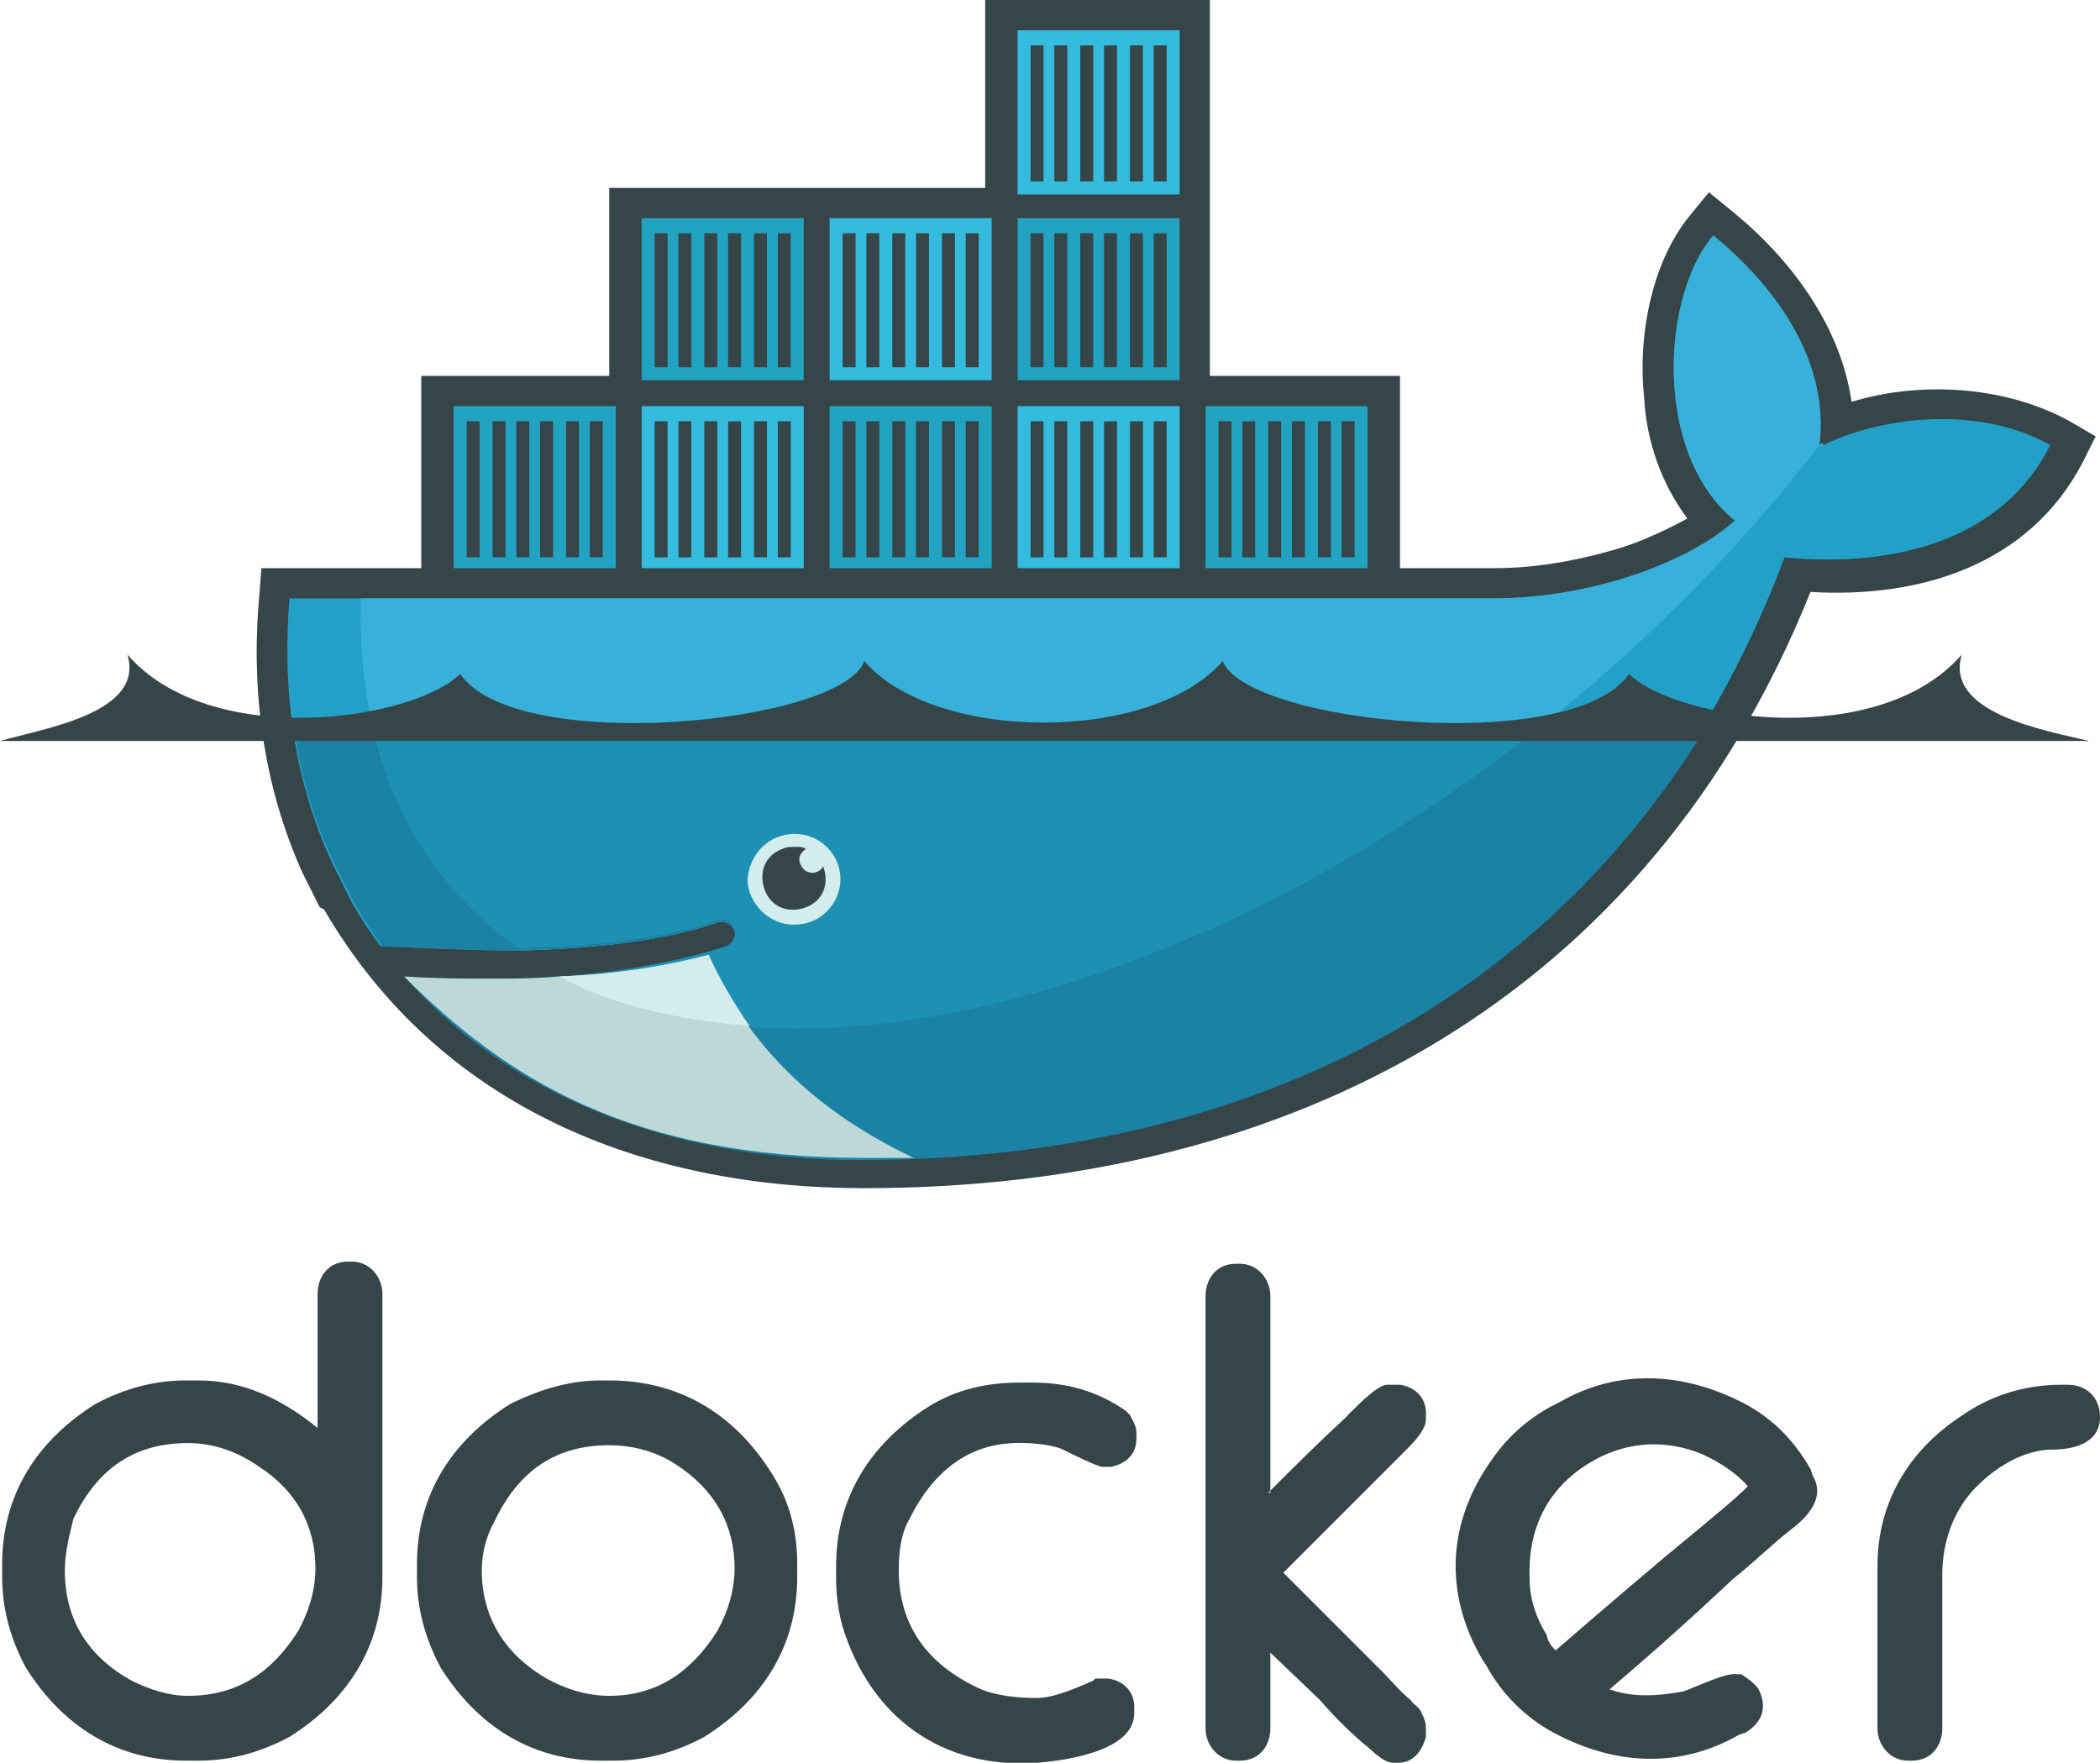
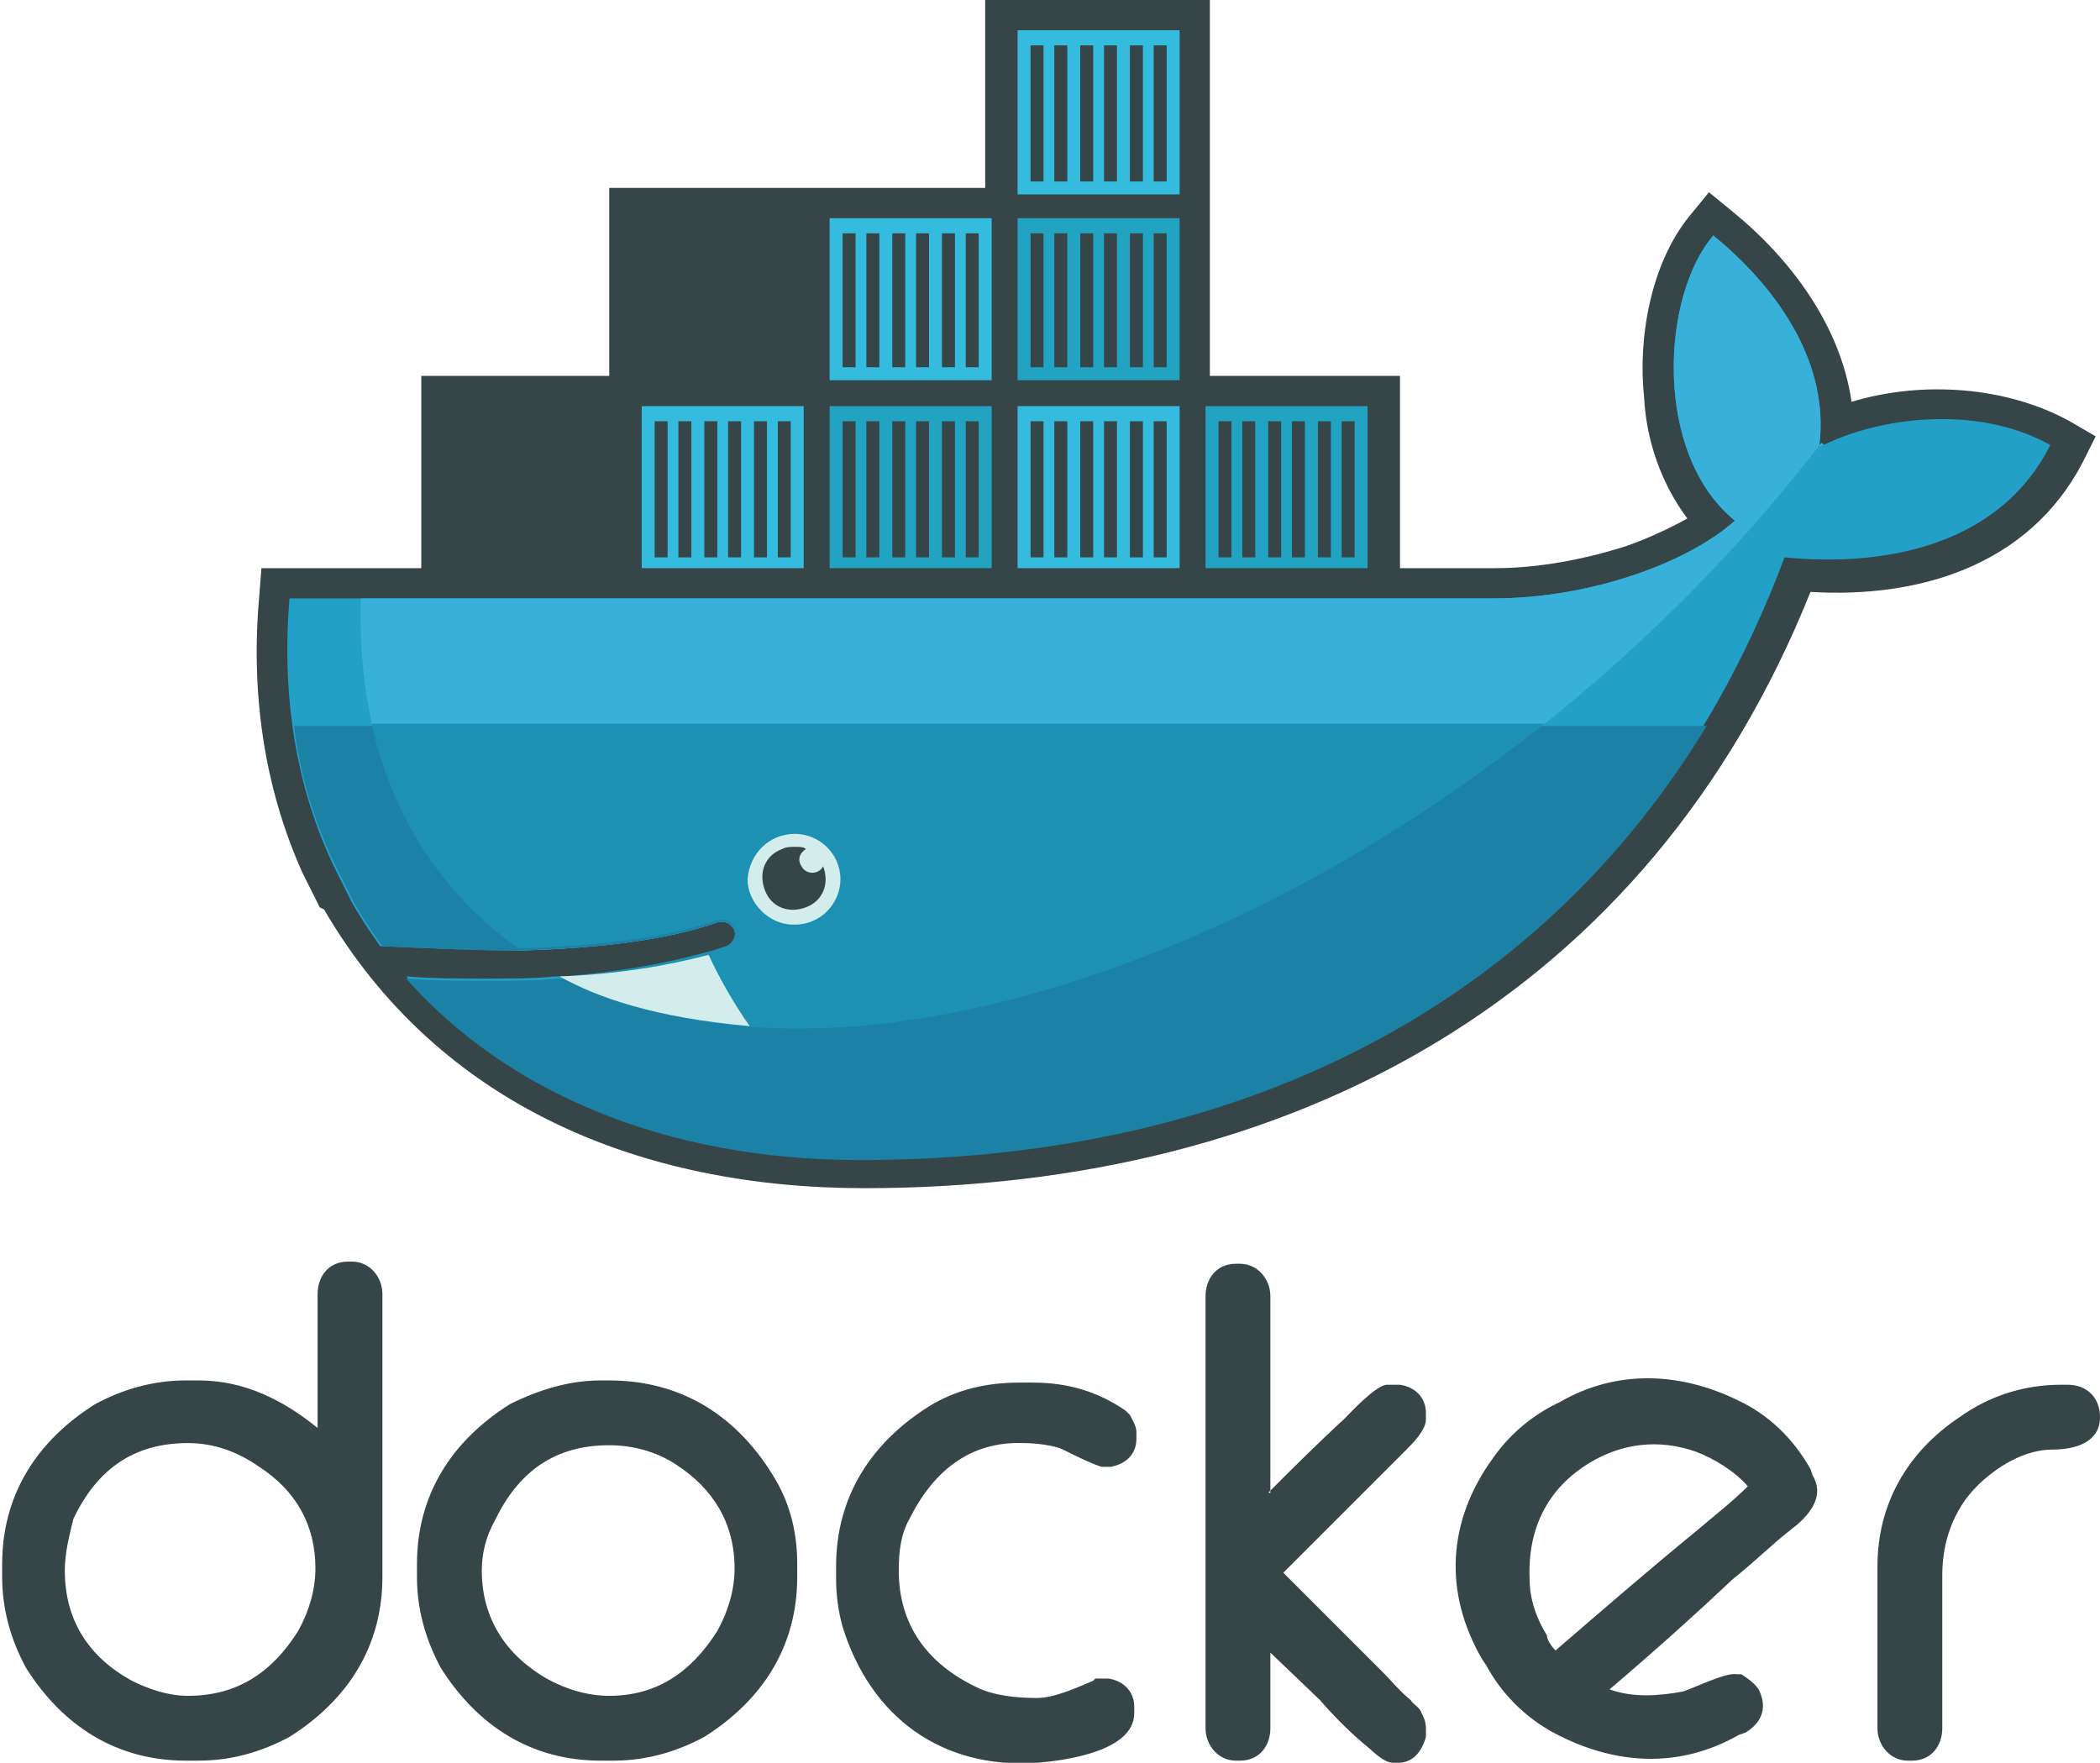
<svg xmlns="http://www.w3.org/2000/svg" enable-background="new 0 0 97.2 81.6" version="1.1" viewBox="0 0 97.2 81.6" xml:space="preserve">
  <style type="text/css">
	.st0{fill-rule:evenodd;clip-rule:evenodd;fill:#364548;}
	.st1{fill-rule:evenodd;clip-rule:evenodd;fill:#22A0C8;}
	.st2{fill-rule:evenodd;clip-rule:evenodd;fill:#37B1D9;}
	.st3{fill-rule:evenodd;clip-rule:evenodd;fill:#1B81A5;}
	.st4{fill-rule:evenodd;clip-rule:evenodd;fill:#1D91B4;}
	.st5{fill-rule:evenodd;clip-rule:evenodd;fill:#23A3C2;}
	.st6{fill-rule:evenodd;clip-rule:evenodd;fill:#34BBDE;}
	.st7{fill-rule:evenodd;clip-rule:evenodd;fill:#D3ECEC;}
	.st8{fill-rule:evenodd;clip-rule:evenodd;fill:#BDD9D7;}
</style>
  <path class="st0" d="m14.7 66.1v-6.2c0-0.8 0.5-1.5 1.4-1.5h0.2c0.8 0 1.4 0.7 1.4 1.5v13.1c0 3.2-1.6 5.7-4.3 7.4-1.3 0.7-2.7 1.1-4.2 1.1h-0.6c-3.2 0-5.7-1.6-7.4-4.3-0.7-1.3-1.1-2.7-1.1-4.2v-0.6c0-3.2 1.6-5.7 4.3-7.4 1.3-0.7 2.7-1.1 4.2-1.1h0.6c2.1 0 3.9 0.9 5.5 2.2zm-11.7 6.6c0 2.3 1.1 4 3.1 5.1 0.8 0.4 1.7 0.7 2.6 0.7 2.3 0 3.9-1.1 5.1-3 0.5-0.9 0.8-1.9 0.8-2.9 0-2-0.9-3.6-2.6-4.7-1-0.7-2.1-1.1-3.3-1.1-2.5 0-4.2 1.2-5.3 3.5-0.2 0.8-0.4 1.6-0.4 2.4zm24.8-8.8h0.4c3.4 0 6 1.7 7.7 4.6 0.7 1.2 1 2.5 1 3.9v0.6c0 3.2-1.6 5.7-4.3 7.4-1.3 0.7-2.7 1.1-4.2 1.1h-0.6c-3.2 0-5.7-1.6-7.4-4.3-0.7-1.3-1.1-2.7-1.1-4.2v-0.6c0-3.2 1.6-5.7 4.3-7.4 1.4-0.7 2.8-1.1 4.2-1.1zm-5.5 8.8c0 2.2 1.1 3.9 3 5 0.9 0.5 1.9 0.8 2.9 0.8 2.2 0 3.8-1.1 5-3 0.5-0.9 0.8-1.9 0.8-2.9 0-2.1-1-3.7-2.7-4.8-0.9-0.6-2-0.9-3.1-0.9-2.5 0-4.2 1.2-5.3 3.5-0.4 0.7-0.6 1.5-0.6 2.3zm26.9-5.6c-0.4-0.2-1.3-0.3-1.8-0.3-2.5-0.1-4.2 1.3-5.3 3.5-0.4 0.7-0.5 1.5-0.5 2.4 0 2.5 1.3 4.3 3.6 5.4 0.8 0.4 1.9 0.5 2.8 0.5 0.8 0 1.9-0.5 2.6-0.8l0.1-0.1h0.5 0.1c0.7 0.1 1.2 0.6 1.2 1.3v0.3c0 1.8-3.3 2.2-4.5 2.3-4.4 0.3-7.7-2.1-9-6.3-0.2-0.7-0.3-1.5-0.3-2.2v-0.6c0-3.2 1.6-5.7 4.3-7.4 1.3-0.8 2.7-1.1 4.2-1.1h0.6c1.6 0 3 0.4 4.3 1.3l0.2 0.2c0.1 0.2 0.3 0.5 0.3 0.8v0.3c0 0.8-0.6 1.2-1.2 1.3h-0.1-0.3c-0.4-0.1-1.4-0.6-1.8-0.8zm9.5 2c1.1-1.1 2.3-2.3 3.5-3.4 0.3-0.3 1.5-1.6 2-1.6h0.5 0.1c0.7 0.1 1.2 0.6 1.2 1.3v0.3c0 0.5-0.6 1.1-0.9 1.4l-5.7 5.7 4.6 4.6c0.4 0.4 0.8 0.9 1.3 1.3 0.1 0.2 0.4 0.3 0.5 0.6 0.1 0.2 0.2 0.4 0.2 0.7v0.3 0.1c-0.2 0.7-0.6 1.2-1.3 1.2h-0.2c-0.5 0-1-0.6-1.4-0.9-0.7-0.6-1.4-1.3-2-2l-2.3-2.2v3.5c0 0.8-0.5 1.5-1.4 1.5h-0.2c-0.8 0-1.4-0.7-1.4-1.5v-20c0-0.8 0.5-1.5 1.4-1.5h0.2c0.8 0 1.4 0.7 1.4 1.5v9.1h-0.1zm36.7-5h0.3c0.9 0 1.5 0.6 1.5 1.5 0 1.2-1.2 1.5-2.2 1.5-1.3 0-2.6 0.8-3.5 1.7-1.1 1.1-1.6 2.6-1.6 4.1v7.1c0 0.8-0.5 1.5-1.4 1.5h-0.2c-0.8 0-1.4-0.7-1.4-1.5v-7.5c0-2.9 1.4-5.3 3.8-6.9 1.4-1 3-1.5 4.7-1.5zm-20.9 14.1c1.1 0.4 2.3 0.3 3.4 0.1 0.6-0.2 2-0.9 2.5-0.8h0.1 0.1c0.3 0.2 0.6 0.4 0.8 0.7 0.4 0.8 0.2 1.5-0.6 2l-0.3 0.1c-2.8 1.6-5.8 1.4-8.6-0.1-1.3-0.7-2.4-1.8-3.1-3.1l-0.2-0.3c-1.8-3.1-1.6-6.4 0.5-9.3 0.7-1 1.6-1.8 2.7-2.4l0.4-0.2c2.6-1.5 5.5-1.4 8.2-0.1 1.5 0.7 2.6 1.8 3.4 3.2l0.1 0.3c0.6 1-0.2 1.9-1 2.5-0.9 0.7-1.8 1.6-2.7 2.3-1.8 1.7-3.7 3.4-5.7 5.1zm-2.5-1.8c2.2-1.9 4.4-3.8 6.6-5.6 0.7-0.6 1.6-1.3 2.3-2-0.6-0.7-1.6-1.3-2.4-1.6-1.7-0.6-3.4-0.4-4.9 0.5-2 1.2-2.9 3.1-2.8 5.4 0 0.9 0.3 1.8 0.8 2.6 0 0.2 0.2 0.5 0.4 0.7zm-15.9-59h8.7v8.9h4.4c2 0 4.1-0.4 6-1 0.9-0.3 2-0.8 2.9-1.3-1.2-1.6-1.9-3.6-2-5.6-0.3-2.7 0.3-6.2 2.1-8.4l0.9-1.1 1.1 0.9c2.7 2.2 5 5.3 5.5 8.8 3.3-1 7.2-0.7 10.1 0.9l1.2 0.7-0.6 1.2c-2.5 4.8-7.6 6.3-12.6 6-7.5 18.7-23.9 27.6-43.8 27.6-10.3 0-19.7-3.8-25-12.9l-0.2-0.1-0.8-1.6c-1.8-4-2.4-8.4-2-12.8l0.1-1.3h7.4v-8.9h8.7v-8.7h17.4v-8.7h10.4v17.4" />
  <path class="st1" d="m84.2 20.7c0.6-4.5-2.8-8.1-4.9-9.8-2.4 2.8-2.8 10.1 1 13.2-2.1 1.9-6.6 3.6-11.2 3.6h-55.7c-0.4 4.8 0.4 9.2 2.3 12.9l0.6 1.2c0.4 0.7 0.8 1.3 1.3 2 2.4 0.1 4.5 0.2 6.4 0.2 3.8-0.1 6.9-0.5 9.2-1.3 0.4-0.1 0.7 0.1 0.8 0.4s-0.1 0.7-0.4 0.8-0.6 0.2-1 0.3c-1.8 0.5-3.8 0.9-6.4 1h-0.2-0.3c-1 0.1-2.1 0.1-3.2 0.1-1.2 0-2.4 0-3.7-0.1 4.6 5.2 11.9 8.3 21 8.3 19.3 0 35.6-8.5 42.8-27.7 5.1 0.5 10.1-0.8 12.3-5.2-3.4-1.9-8-1.3-10.7 0.1" />
  <path class="st2" d="m84.2 20.7c0.6-4.5-2.8-8.1-4.9-9.8-2.4 2.8-2.8 10.1 1 13.2-2.1 1.9-6.6 3.6-11.2 3.6h-52.4c-0.2 7.3 2.5 12.9 7.3 16.3 3.8-0.1 6.9-0.5 9.2-1.3 0.4-0.1 0.7 0.1 0.8 0.4s-0.1 0.7-0.4 0.8-0.6 0.2-1 0.3c-1.8 0.5-4 0.9-6.6 1.1l-0.1-0.1c6.6 3.4 16.1 3.3 26.9-0.8 12.2-4.7 23.6-13.6 31.5-23.9 0.2 0.1 0.1 0.1-0.1 0.2" />
  <path class="st3" d="m13.6 33.5c0.3 2.6 1.1 5 2.2 7.1l0.6 1.2c0.4 0.7 0.8 1.3 1.3 2 2.3 0.1 4.4 0.2 6.3 0.2 3.8-0.1 6.9-0.5 9.2-1.3 0.4-0.1 0.7 0.1 0.8 0.4s-0.1 0.7-0.4 0.8-0.6 0.2-1 0.3c-1.8 0.5-4 0.9-6.5 1.1h-0.3c-1 0.1-2.1 0.1-3.2 0.1-1.2 0-2.5 0-3.8-0.1 4.6 5.2 11.9 8.4 21 8.4 16.5 0 30.8-6.3 39.2-20.1h-65.4" />
  <path class="st4" d="m17.2 33.5c1 4.5 3.4 8 6.8 10.4 3.8-0.1 6.9-0.5 9.2-1.3 0.4-0.1 0.7 0.1 0.8 0.4s-0.1 0.7-0.4 0.8-0.6 0.2-1 0.3c-1.8 0.5-4 0.9-6.6 1.1 6.6 3.4 16 3.3 26.9-0.9 6.6-2.5 12.9-6.3 18.6-10.8h-54.3" />
-   <path class="st5" d="m21 18.8h7.5v7.5h-7.5v-7.5zm0.6 0.7h0.6v6.3h-0.6v-6.3zm1.2 0h0.6v6.3h-0.6v-6.3zm1.1 0h0.6v6.3h-0.6v-6.3zm1.1 0h0.6v6.3h-0.6v-6.3zm1.2 0h0.6v6.3h-0.6v-6.3zm1.1 0h0.6v6.3h-0.6v-6.3zm2.4-9.4h7.5v7.5h-7.5v-7.5zm0.6 0.7h0.6v6.2h-0.6v-6.2zm1.1 0h0.6v6.2h-0.6v-6.2zm1.2 0h0.6v6.2h-0.6v-6.2zm1.1 0h0.6v6.2h-0.6v-6.2zm1.2 0h0.6v6.2h-0.6v-6.2zm1.1 0h0.6v6.2h-0.6v-6.2z" />
  <path class="st6" d="m29.7 18.8h7.5v7.5h-7.5v-7.5zm0.6 0.7h0.6v6.3h-0.6v-6.3zm1.1 0h0.6v6.3h-0.6v-6.3zm1.2 0h0.6v6.3h-0.6v-6.3zm1.1 0h0.6v6.3h-0.6v-6.3zm1.2 0h0.6v6.3h-0.6v-6.3zm1.1 0h0.6v6.3h-0.6v-6.3z" />
  <path class="st5" d="m38.4 18.8h7.5v7.5h-7.5v-7.5zm0.6 0.7h0.6v6.3h-0.6v-6.3zm1.1 0h0.6v6.3h-0.6v-6.3zm1.2 0h0.6v6.3h-0.6v-6.3zm1.1 0h0.6v6.3h-0.6v-6.3zm1.2 0h0.6v6.3h-0.6v-6.3zm1.1 0h0.6v6.3h-0.6v-6.3z" />
  <path class="st6" d="m38.4 10.1h7.5v7.5h-7.5v-7.5zm0.6 0.7h0.6v6.2h-0.6v-6.2zm1.1 0h0.6v6.2h-0.6v-6.2zm1.2 0h0.6v6.2h-0.6v-6.2zm1.1 0h0.6v6.2h-0.6v-6.2zm1.2 0h0.6v6.2h-0.6v-6.2zm1.1 0h0.6v6.2h-0.6v-6.2zm2.4 8h7.5v7.5h-7.5v-7.5zm0.6 0.7h0.6v6.3h-0.6v-6.3zm1.1 0h0.6v6.3h-0.6v-6.3zm1.2 0h0.6v6.3h-0.6v-6.3zm1.1 0h0.6v6.3h-0.6v-6.3zm1.2 0h0.6v6.3h-0.6v-6.3zm1.1 0h0.6v6.3h-0.6v-6.3z" />
  <path class="st5" d="m47.1 10.1h7.5v7.5h-7.5v-7.5zm0.6 0.7h0.6v6.2h-0.6v-6.2zm1.1 0h0.6v6.2h-0.6v-6.2zm1.2 0h0.6v6.2h-0.6v-6.2zm1.1 0h0.6v6.2h-0.6v-6.2zm1.2 0h0.6v6.2h-0.6v-6.2zm1.1 0h0.6v6.2h-0.6v-6.2z" />
  <path class="st6" d="m47.1 1.4h7.5v7.6h-7.5v-7.6zm0.6 0.7h0.6v6.3h-0.6v-6.3zm1.1 0h0.6v6.3h-0.6v-6.3zm1.2 0h0.6v6.3h-0.6v-6.3zm1.1 0h0.6v6.3h-0.6v-6.3zm1.2 0h0.6v6.3h-0.6v-6.3zm1.1 0h0.6v6.3h-0.6v-6.3z" />
  <path class="st5" d="m55.8 18.8h7.5v7.5h-7.5v-7.5zm0.6 0.7h0.6v6.3h-0.6v-6.3zm1.1 0h0.6v6.3h-0.6v-6.3zm1.2 0h0.6v6.3h-0.6v-6.3zm1.1 0h0.6v6.3h-0.6v-6.3zm1.2 0h0.6v6.3h-0.6v-6.3zm1.1 0h0.6v6.3h-0.6v-6.3z" />
  <path class="st7" d="m36.8 38.6c1.1 0 2.1 0.9 2.1 2.1 0 1.1-0.9 2.1-2.1 2.1h-0.1c-1.1 0-2.1-1-2.1-2.1 0.1-1.2 1-2.1 2.2-2.1" />
-   <path class="st0" d="m36.8 39.2c0.2 0 0.4 0 0.5 0.1-0.3 0.2-0.4 0.5-0.2 0.8 0.1 0.2 0.3 0.3 0.5 0.3s0.4-0.1 0.5-0.3c0.3 0.8 0 1.6-0.8 1.9s-1.6 0-1.9-0.8 0-1.6 0.8-1.9c0.2-0.1 0.4-0.1 0.6-0.1m-36.8-4.9h96.7c-2.1-0.5-6.7-1.3-5.9-4-3.8 4.4-13.1 3.1-15.4 0.9-2.6 3.8-17.7 2.3-18.8-0.6-3.3 3.8-13.3 3.8-16.6 0-1 2.9-16.1 4.4-18.7 0.6-2.3 2.2-11.6 3.5-15.4-0.9 0.8 2.7-3.8 3.4-5.9 4" />
-   <path class="st8" d="m42.3 53.6c-5.1-2.4-8-5.8-9.5-9.4-1.9 0.5-4.2 0.9-6.9 1-1 0.1-2.1 0.1-3.2 0.1-1.3 0-2.6 0-4-0.1 4.7 4.7 10.5 8.4 21.3 8.4h2.3" />
+   <path class="st0" d="m36.8 39.2c0.2 0 0.4 0 0.5 0.1-0.3 0.2-0.4 0.5-0.2 0.8 0.1 0.2 0.3 0.3 0.5 0.3s0.4-0.1 0.5-0.3c0.3 0.8 0 1.6-0.8 1.9s-1.6 0-1.9-0.8 0-1.6 0.8-1.9c0.2-0.1 0.4-0.1 0.6-0.1m-36.8-4.9c-2.1-0.5-6.7-1.3-5.9-4-3.8 4.4-13.1 3.1-15.4 0.9-2.6 3.8-17.7 2.3-18.8-0.6-3.3 3.8-13.3 3.8-16.6 0-1 2.9-16.1 4.4-18.7 0.6-2.3 2.2-11.6 3.5-15.4-0.9 0.8 2.7-3.8 3.4-5.9 4" />
  <path class="st7" d="m34.7 47.5c-0.7-1-1.4-2.2-1.9-3.3-1.9 0.5-4.2 0.9-6.9 1 1.8 1 4.4 1.9 8.8 2.3" />
</svg>